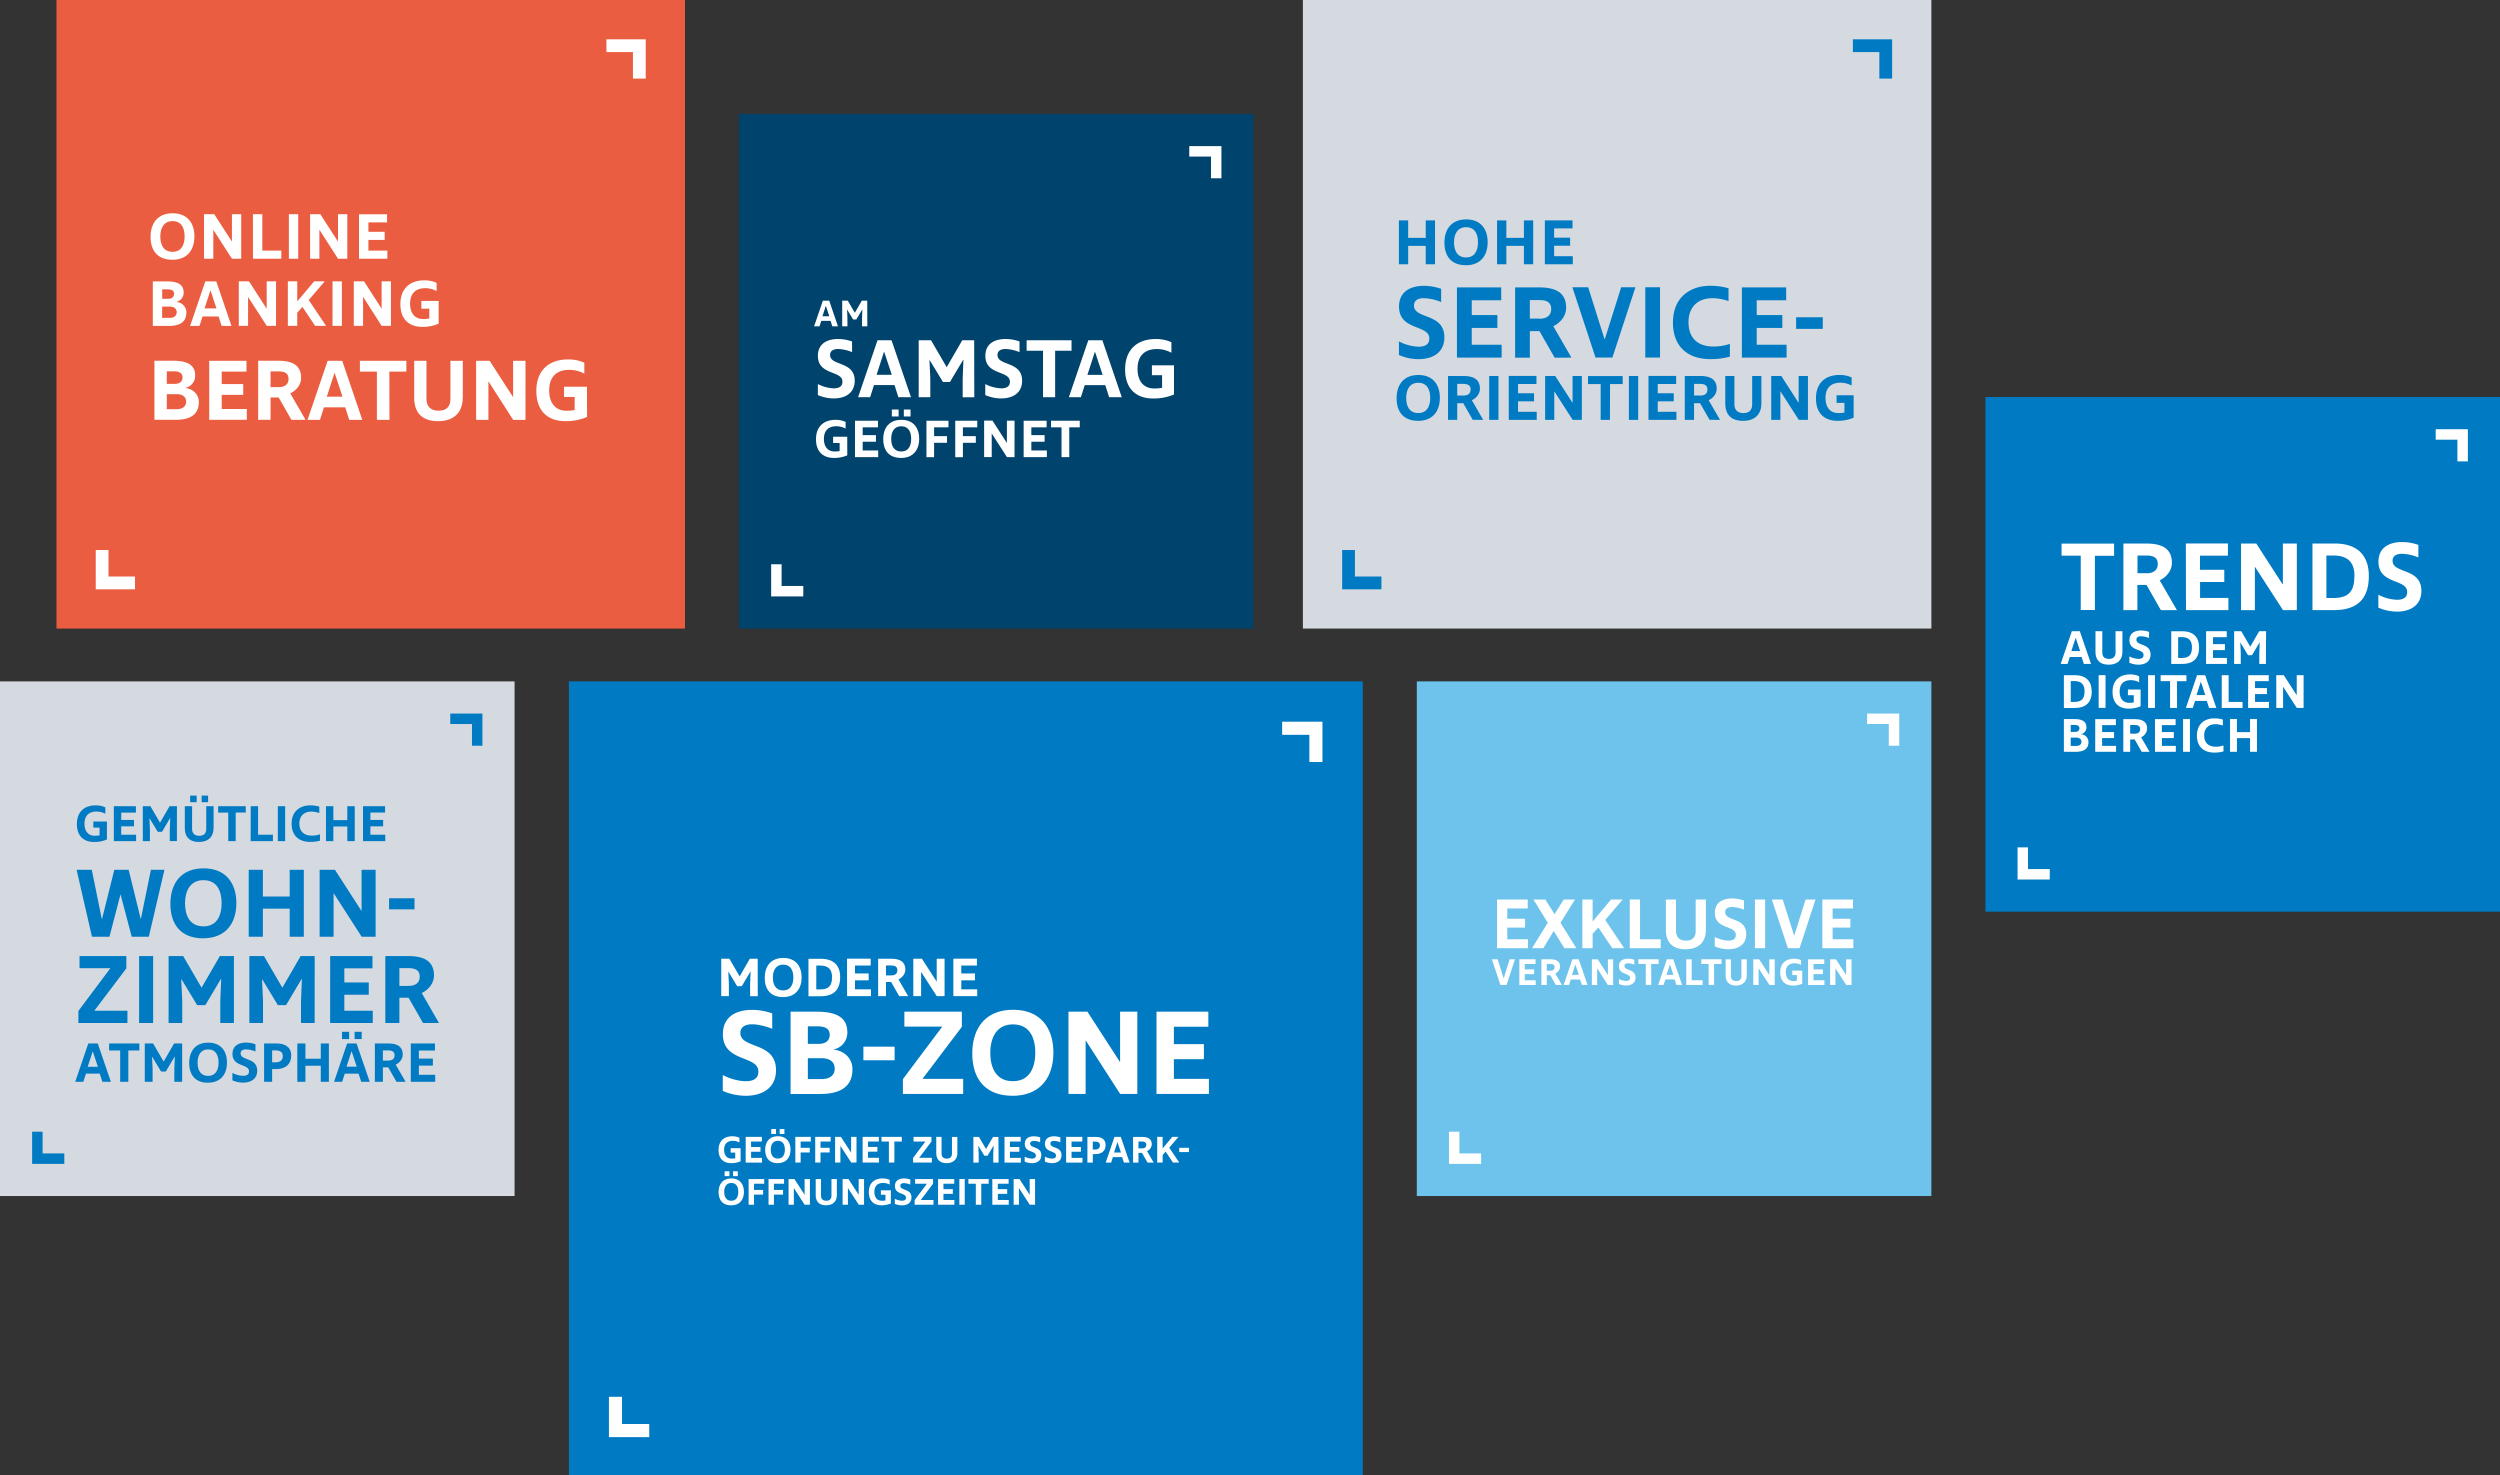
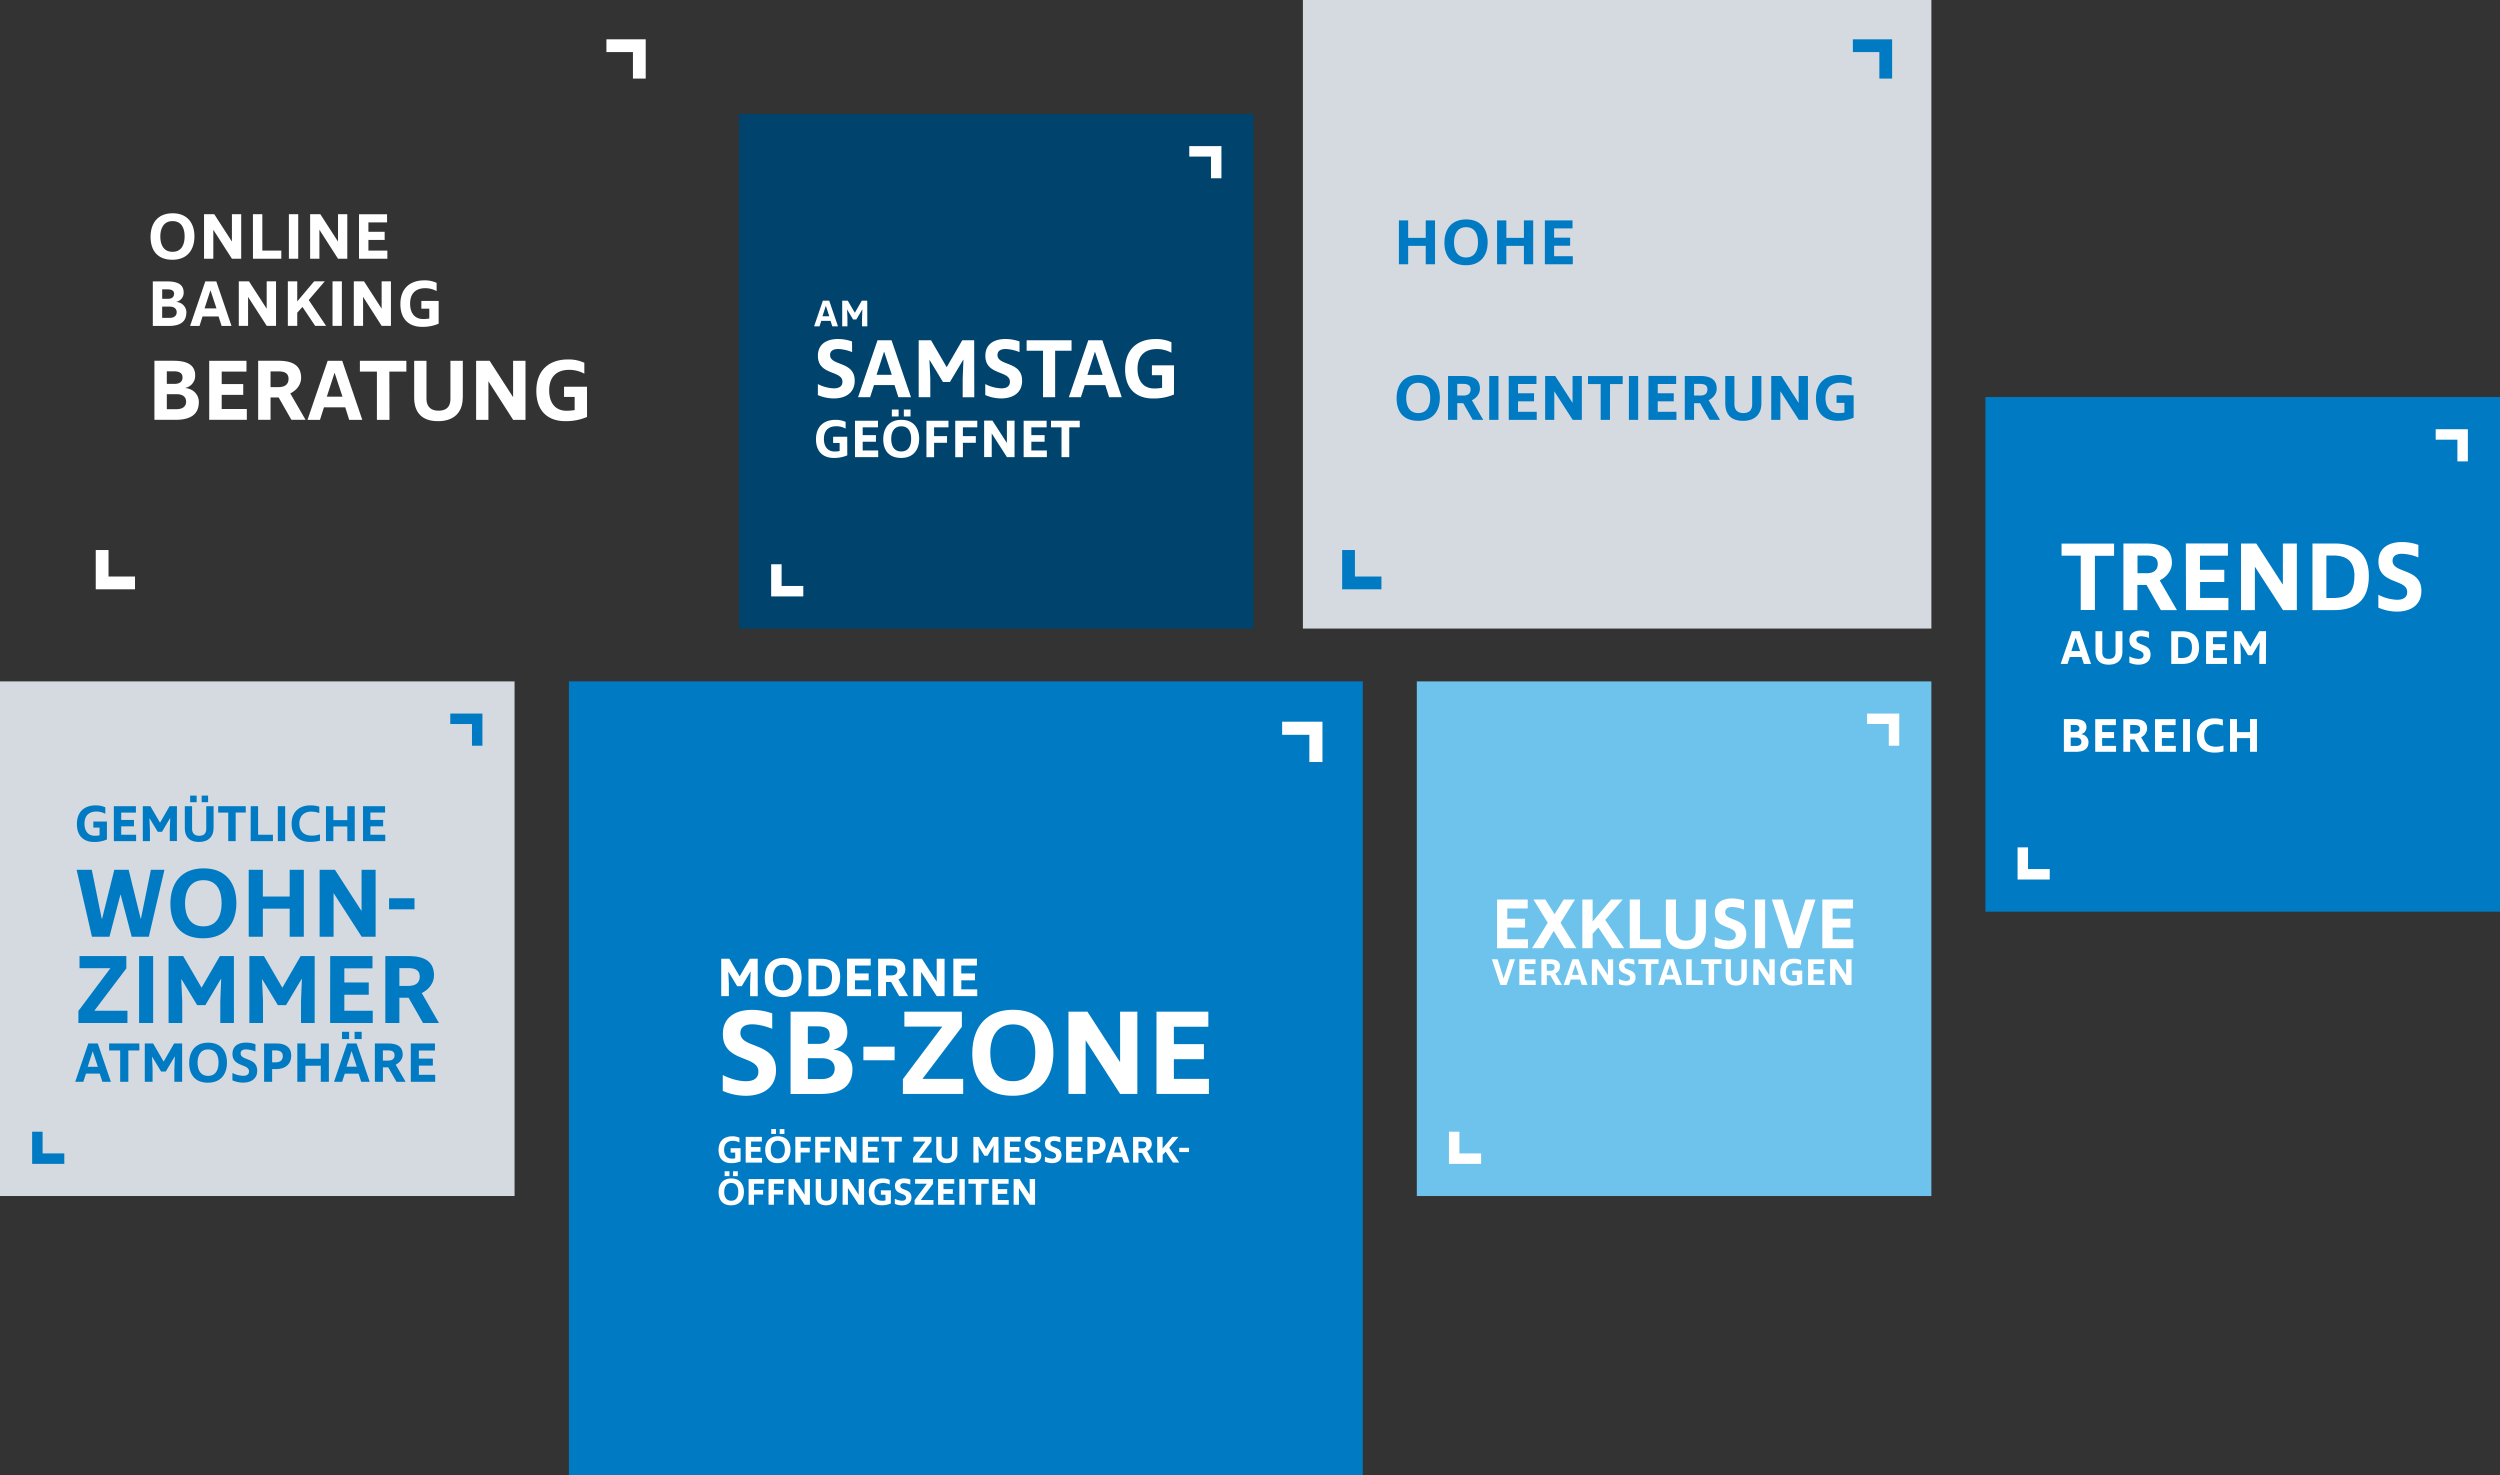
<svg xmlns="http://www.w3.org/2000/svg" id="Ebene_1" data-name="Ebene 1" viewBox="0 0 1886 1113">
  <rect x="0" y="0" width="1886" height="1113" fill="#333333" stroke="none" />
  <defs>
    <style>.cls-1{fill:none;}.cls-2{fill:#007ac3;}.cls-3{clip-path:url(#clip-path);}.cls-4{fill:#fff;}.cls-5{fill:#d4dadf;}.cls-6{fill:#eb5d40;}.cls-7{fill:#00436d;}.cls-8{fill:#6dc3eb;}</style>
    <clipPath id="clip-path" transform="translate(-18 -42.82)">
      <rect class="cls-1" x="18" y="42.82" width="1886" height="1114.59" />
    </clipPath>
  </defs>
  <title>Unbenannt-1</title>
  <rect class="cls-2" x="429.18" y="514.04" width="598.89" height="598.97" />
  <g class="cls-3">
    <path class="cls-4" d="M794.85,951.67h4V932.29h-4.06v11.88h0l-7.68-11.88h-4.43v19.38h4v-12.6h0Zm-28.24,0H779v-3.55h-8.24v-4.64h7.07v-3.55h-7.07v-4.09h8.13v-3.55H766.61Zm-8.33-15.83h5.58v-3.55H748.57v3.55h5.59v15.83h4.12Zm-16.55,15.83h4.07V932.29h-4.07Zm-16.06,0H738v-3.55h-8.25v-4.64h7.07v-3.55h-7.07v-4.09h8.13v-3.55H725.67Zm-17.67,0h14.2v-3.55h-9.59l9.28-12.26v-3.57H708.34v3.52h8.94L708,948.18Zm-3.24-19a14.41,14.41,0,0,0-4.75-.83c-3.58,0-6.87,1.49-6.87,5.72,0,6.73,8.36,4.9,8.36,8.82,0,1.66-1.26,2.26-3,2.26a12.76,12.76,0,0,1-5.44-1.46V951a13.87,13.87,0,0,0,5.41,1.14c3.72,0,7.13-1.69,7.13-6,0-6.79-8.39-4.93-8.39-8.76,0-1.46,1.2-2,2.78-2a14.13,14.13,0,0,1,4.72,1.06Zm-14.69,8.13h-7.53v3.35H686v4.29a14.81,14.81,0,0,1-2.66.23c-3.61,0-5.7-2.49-5.7-6.7,0-4.44,2.43-6.73,6.67-6.73a10.58,10.58,0,0,1,4.87,1.26v-3.58a12.53,12.53,0,0,0-5.39-1.08c-6.18,0-10.36,3.52-10.36,10.33s4.15,9.91,9.45,9.91a17.45,17.45,0,0,0,7.18-1.37Zm-24.22,10.85h4V932.29h-4.07v11.88h0l-7.67-11.88h-4.44v19.38h4v-12.6h0Zm-16.52-7.33V932.29h-4.07v12.45c0,2.69-1.37,3.92-3.89,3.92s-4-1.23-4-4V932.29h-4v12c0,5.36,3,7.79,7.84,7.79s8.11-2.69,8.11-7.76M625,951.67h4V932.29H625v11.88h0l-7.67-11.88h-4.44v19.38h4v-12.6h0Zm-23.14-15.83h7.65v-3.55H597.79v19.38h4.06v-7.62h6.88V940.5h-6.88Zm-15,0h7.65v-3.55H582.75v19.38h4.07v-7.62h6.87V940.5h-6.87Zm-17.18,12.82c-3.84,0-5.33-3-5.33-6.7,0-3.49,1.46-6.67,5.33-6.67s5.27,3,5.27,6.67-1.43,6.7-5.27,6.7m-.06,3.44c6.62,0,9.59-4.49,9.59-10.16s-3-10.08-9.47-10.08c-6.73,0-9.62,4.58-9.62,10.28,0,5.92,3,10,9.5,10m5-25.71H571v3.69h3.58Zm-6.35,0h-3.61v3.69h3.61Z" transform="translate(-18 -42.82)" />
    <path class="cls-4" d="M907.61,911.93H915v-3.21h-7.36Zm-10.25-.31,5.52,8.24h4.76l-7.56-11.25,6.95-8.13H902.4l-7.33,8.73v-8.73H891v19.38h4.1v-5.72Zm-17.87-2.5h-2.64V904h2.61c2,0,3.29.6,3.29,2.46s-1.2,2.69-3.26,2.69m8.85,10.74-5-8.67a5.87,5.87,0,0,0,3.55-5.1c0-3.75-2.35-5.61-7.39-5.61h-6.7v19.38h4.06v-7.33h2.67l4.18,7.33Zm-27.29-15.4,2.58,7.79h-5.19l2.52-7.79Zm2.49-4h-4.78l-6.62,19.38h4.1l1.31-4.12h7l1.32,4.12h4.29Zm-15.75,6.38c0,2-1.32,3.15-3.58,3.15h-1.8v-6h1.72c2,0,3.66.69,3.66,2.86m4.27-.17c0-4.64-3.32-6.21-7.79-6.21h-5.93v19.38h4.07v-6.41h1.83c4.92,0,7.82-2.49,7.82-6.76m-29.78,13.17h12.34v-3.55h-8.25v-4.64h7.07v-3.55h-7.07V904h8.13v-3.55H822.28Zm-4.35-19a14.52,14.52,0,0,0-4.76-.83c-3.58,0-6.87,1.49-6.87,5.72,0,6.73,8.36,4.9,8.36,8.82,0,1.66-1.26,2.27-2.95,2.27a12.91,12.91,0,0,1-5.44-1.46v3.75a13.87,13.87,0,0,0,5.41,1.14c3.73,0,7.13-1.69,7.13-6,0-6.79-8.39-4.92-8.39-8.76,0-1.46,1.21-2,2.78-2a14.22,14.22,0,0,1,4.73,1Zm-15.21,0a14.41,14.41,0,0,0-4.75-.83c-3.58,0-6.88,1.49-6.88,5.72,0,6.73,8.37,4.9,8.37,8.82,0,1.66-1.26,2.27-3,2.27a12.91,12.91,0,0,1-5.44-1.46v3.75a13.87,13.87,0,0,0,5.41,1.14c3.72,0,7.13-1.69,7.13-6,0-6.79-8.39-4.92-8.39-8.76,0-1.46,1.2-2,2.78-2a14.11,14.11,0,0,1,4.72,1Zm-26.92,19h12.35v-3.55H779.9v-4.64H787v-3.55H779.9V904H788v-3.55H775.8Zm-4.58-19.38h-4.06l-5.3,9.16-5.33-9.16h-4.21v19.38h4v-6.41l-.29-6.22h.09l4.49,7.45H763l4.49-7.56h.09l-.26,6.44v6.3h4Zm-31,12v-12h-4.06v12.45c0,2.69-1.38,3.93-3.9,3.93s-3.95-1.24-3.95-4v-12.4h-4v12c0,5.36,3,7.79,7.85,7.79s8.1-2.69,8.1-7.76m-33.42,7.33H721v-3.55h-9.59l9.27-12.25v-3.58H707.17V904h8.93l-9.28,12.37ZM692.74,904h5.58v-3.55H683V904h5.58v15.83h4.13Zm-24,15.83h12.34v-3.55h-8.24v-4.64h7.07v-3.55h-7.07V904H681v-3.55H668.77Zm-8.59,0h4V900.48h-4.07v11.88h0l-7.67-11.88H648v19.38h4v-12.6h0ZM637,904h7.65v-3.55H633v19.38H637v-7.61h6.88V908.7H637Zm-15,0h7.65v-3.55H618v19.38H622v-7.61h6.87V908.7H622Zm-17.18,12.83c-3.84,0-5.33-3-5.33-6.7,0-3.5,1.47-6.68,5.33-6.68s5.27,3,5.27,6.68-1.43,6.7-5.27,6.7m-.06,3.43c6.62,0,9.6-4.49,9.6-10.16s-3-10.08-9.48-10.08c-6.73,0-9.62,4.58-9.62,10.28,0,5.92,3,10,9.5,10m5-25.71h-3.57v3.69h3.57Zm-6.35,0h-3.61v3.69h3.61Zm-22.88,25.28h12.34v-3.55h-8.25v-4.64h7.08v-3.55h-7.08V904h8.14v-3.55H580.55ZM576.71,909h-7.53v3.35h3.47v4.3a16,16,0,0,1-2.67.22c-3.61,0-5.7-2.49-5.7-6.7,0-4.43,2.44-6.72,6.68-6.72a10.38,10.38,0,0,1,4.86,1.26v-3.58a12.32,12.32,0,0,0-5.38-1.09c-6.18,0-10.36,3.52-10.36,10.33,0,7,4.15,9.91,9.44,9.91a17.47,17.47,0,0,0,7.19-1.37Z" transform="translate(-18 -42.82)" />
    <path class="cls-4" d="M890.46,868.09H930V856.72H903.57V841.86h22.65V830.49H903.57V817.38h26V806H890.46Zm-27.42,0H876V806h-13v38h-.09l-24.57-38H824.06v62.08H837V827.74h.09Zm-80.89-9.63c-12.29,0-17.06-9.54-17.06-21.46,0-11.19,4.68-21.36,17.06-21.36S799,825.26,799,837c0,11.56-4.58,21.46-16.87,21.46m-.18,11c21.18,0,30.72-14.4,30.72-32.56,0-18.52-9.72-32.28-30.36-32.28-21.55,0-30.81,14.67-30.81,32.92,0,19,9.63,31.92,30.45,31.92m-82.81-1.38h45.48V856.72H713.92l29.71-39.25V806H700.26v11.28h28.61L699.16,856.9Zm-29.81-25.4h23.57V832.42H669.35ZM647.7,849c0,5-3.67,7.88-10,7.88H627.44V841.13H637.8c5.68,0,9.9,2.38,9.9,7.89m-3.76-25.5c0,4.13-2.84,6.79-8.34,6.79h-8.16V817.1h7.33c6,0,9.17,1.93,9.17,6.42m17.15,25.86c0-8.25-6.42-14-14.12-14.67v-.18a13,13,0,0,0,10.27-13c0-10.27-7.06-15.49-22.93-15.49h-19.9v62.08h22.1c14.68,0,24.58-4.86,24.58-18.71m-60.53-42.09a46.53,46.53,0,0,0-15.22-2.66c-11.46,0-22,4.77-22,18.34,0,21.55,26.78,15.68,26.78,28.25,0,5.31-4,7.24-9.45,7.24s-12.19-1.93-17.42-4.68v12a44.18,44.18,0,0,0,17.33,3.67c11.92,0,22.84-5.42,22.84-19.35,0-21.74-26.87-15.78-26.87-28.07,0-4.67,3.85-6.51,8.89-6.51,4.68,0,10.46,1.56,15.13,3.4Z" transform="translate(-18 -42.82)" />
    <path class="cls-4" d="M737.21,794.32h18v-5.17h-12v-6.76h10.31v-5.18H743.18v-6H755v-5.17H737.21Zm-12.52,0h5.89V766.07h-5.93v17.32h0l-11.19-17.32H707v28.25h5.88V776h0Zm-34.47-15.65h-3.84v-7.51h3.8c2.92,0,4.8.88,4.8,3.59s-1.75,3.92-4.76,3.92m12.9,15.65-7.31-12.64c3.09-1.51,5.18-4.3,5.18-7.43,0-5.47-3.42-8.18-10.77-8.18h-9.76v28.25h5.92V783.64h3.88l6.1,10.68Zm-46.08,0h18v-5.17H663v-6.76h10.31v-5.18H663v-6h11.85v-5.17H657ZM645.69,780c0,6.6-2.58,9.23-9.05,9.23H633.8v-18h2.92c6.09,0,9,2.84,9,8.8m6.1-.12c0-8.93-5.1-13.77-14.49-13.77h-9.43v28.25H637c9.93,0,14.82-4.76,14.82-14.48m-43,10.1c-5.59,0-7.76-4.34-7.76-9.77,0-5.09,2.13-9.72,7.76-9.72s7.68,4.38,7.68,9.72-2.09,9.77-7.68,9.77m-.08,5c9.64,0,14-6.55,14-14.82,0-8.43-4.43-14.69-13.82-14.69-9.8,0-14,6.68-14,15,0,8.64,4.38,14.53,13.86,14.53M589.6,766.07h-5.92L576,779.42l-7.77-13.35h-6.13v28.25h5.76V785l-.42-9.05h.13l6.55,10.85h3.46l6.56-11h.12l-.38,9.39v9.18h5.76Z" transform="translate(-18 -42.82)" />
  </g>
-   <polygon class="cls-4" points="489.79 1074.28 469.26 1074.28 469.26 1053.75 459.38 1053.75 459.38 1074.28 459.38 1084.17 469.26 1084.17 489.79 1084.17 489.79 1074.28" />
  <polygon class="cls-4" points="967.25 554.34 987.78 554.34 987.78 574.87 997.66 574.87 997.66 554.34 997.66 544.45 987.78 544.45 967.25 544.45 967.25 554.34" />
  <rect class="cls-5" y="514.04" width="388.19" height="388.24" />
  <polygon class="cls-2" points="339.69 546.2 356.06 546.2 356.06 562.57 363.94 562.57 363.94 546.2 363.94 538.32 356.06 538.32 339.69 538.32 339.69 546.2" />
  <polygon class="cls-2" points="48.51 870.14 32.14 870.14 32.14 853.77 24.25 853.77 24.25 870.14 24.25 878.02 32.14 878.02 48.51 878.02 48.51 870.14" />
  <g class="cls-3">
    <path class="cls-2" d="M327.91,858.94h18.4v-5.3H334v-6.91h10.55v-5.3H334v-6.1h12.13V830H327.91Zm-17.12-16h-3.93v-7.69h3.88c3,0,4.91.9,4.91,3.67s-1.79,4-4.86,4m13.19,16L316.51,846c3.16-1.54,5.29-4.4,5.29-7.6,0-5.59-3.5-8.37-11-8.37h-10v28.91h6.07V848h4l6.23,10.93Zm-40.69-23,3.84,11.61H279.4L283.16,836ZM287,830h-7.13L270,858.94h6.11l2-6.15H288.5l2,6.15h6.41Zm3.85-8.79h-5.34v5.5h5.34Zm-9.48,0H276v5.5h5.38ZM260,858.94h6.1V830H260v11.53H248.41V830H242.3v28.91h6.11V846.81H260Zm-28.65-19.39c0,3-2,4.7-5.34,4.7H223.3v-9h2.56c3,0,5.47,1,5.47,4.27m6.36-.25c0-6.92-4.95-9.27-11.61-9.27h-8.84v28.91h6.06v-9.57H226c7.35,0,11.66-3.71,11.66-10.07m-26.94-8.67a21.69,21.69,0,0,0-7.09-1.24c-5.34,0-10.25,2.22-10.25,8.54,0,10,12.47,7.3,12.47,13.15,0,2.48-1.88,3.37-4.4,3.37a19.06,19.06,0,0,1-8.11-2.17v5.59a20.47,20.47,0,0,0,8.07,1.71c5.55,0,10.63-2.52,10.63-9,0-10.12-12.51-7.34-12.51-13.07,0-2.17,1.79-3,4.14-3a21.13,21.13,0,0,1,7.05,1.58ZM175,854.45c-5.72,0-7.94-4.44-7.94-10,0-5.21,2.18-9.94,7.94-9.94s7.86,4.48,7.86,9.94-2.14,10-7.86,10m-.09,5.13c9.87,0,14.31-6.7,14.31-15.16,0-8.62-4.53-15-14.14-15-10,0-14.34,6.83-14.34,15.33,0,8.84,4.48,14.86,14.17,14.86M155.41,830h-6.06l-7.9,13.67L133.51,830h-6.28v28.91h5.89v-9.57l-.42-9.26h.12l6.71,11.1h3.54l6.71-11.27h.12l-.38,9.6v9.4h5.89Zm-40.6,5.3h8.32V830h-22.8v5.3h8.33v23.61h6.15ZM88,836l3.85,11.61H84.15L87.91,836ZM91.75,830H84.62l-9.86,28.91h6.1l2-6.15H93.24l2,6.15h6.4Z" transform="translate(-18 -42.82)" />
    <path class="cls-2" d="M326.16,786.6h-6.87V773.17h6.79c5.23,0,8.58,1.57,8.58,6.42,0,4.62-3.13,7-8.5,7m23,28-13-22.61c5.52-2.68,9.25-7.68,9.25-13.28,0-9.77-6.12-14.62-19.25-14.62H308.7v50.51h10.59v-19.1h6.94l10.9,19.1Zm-82.12,0h32.16v-9.25H277.76V793.24h18.43V784H277.76V773.32H299v-9.25H267.09ZM255.4,764.07H244.8L231,787.94l-13.88-23.87h-11v50.51h10.3V797.87l-.75-16.19h.23l11.71,19.4h6.19l11.72-19.7h.22l-.67,16.79v16.41h10.3Zm-60.94,0H183.87l-13.81,23.87-13.88-23.87h-11v50.51h10.29V797.87l-.74-16.19H155l11.71,19.4h6.2l11.71-19.7h.23l-.67,16.79v16.41h10.29Zm-71.53,50.51h10.6V764.07h-10.6Zm-45.79,0h37v-9.25h-25l24.17-31.94v-9.32H78v9.17h23.28L77.14,805.48Z" transform="translate(-18 -42.82)" />
    <path class="cls-2" d="M311.52,728.83h19.17v-8.36H311.52ZM290.85,749.5h10.52V699h-10.6v31h-.07l-20-31H259.13V749.5h10.52V716.67h.08Zm-54.32,0H247.2V699H236.53v20.15H216.3V699H205.63V749.5H216.3V728.31h20.23Zm-65.07-7.84c-10,0-13.88-7.76-13.88-17.46,0-9.1,3.81-17.38,13.88-17.38s13.73,7.83,13.73,17.38-3.73,17.46-13.73,17.46m-.15,9c17.24,0,25-11.72,25-26.49,0-15.07-7.91-26.27-24.7-26.27-17.54,0-25.07,11.94-25.07,26.79,0,15.45,7.83,26,24.77,26M87.37,749.5h13.2l8.29-31.79H109l8.36,31.79h12.91L142.06,699H131.84l-7.54,37h-.15l-9.1-37H104.23L95,736h-.23l-7.53-37H75.8Z" transform="translate(-18 -42.82)" />
    <path class="cls-2" d="M291.85,677.37h16.79v-4.83H297.42v-6.32h9.63v-4.83h-9.63v-5.57h11.07V651H291.85Zm-11.81,0h5.58V651H280v10.52H269.48V651h-5.57v26.38h5.57V666.3H280Zm-21.16-21.2v-4.83a24.2,24.2,0,0,0-6.93-.94c-7.21,0-13.95,4.09-13.95,13.88,0,8,4.56,13.67,14.1,13.67a27.49,27.49,0,0,0,7.29-.93v-4.8a19.38,19.38,0,0,1-6.16,1c-6.39,0-9.39-3.67-9.39-9.12s3.32-9,9-9a18.3,18.3,0,0,1,6,1.09m-31.25,21.2h5.54V651h-5.54Zm-20.49,0h16.79v-4.83H212.71V651h-5.57ZM195.8,655.82h7.6V651H182.59v4.83h7.6v21.55h5.61Zm-16.68,11.57V651h-5.53v17c0,3.66-1.87,5.34-5.3,5.34-3.27,0-5.38-1.68-5.38-5.42V651h-5.49v16.36c0,7.29,4,10.6,10.67,10.6,6.86,0,11-3.66,11-10.56M175,643h-4.87v5H175Zm-8.65,0h-4.91v5h4.91Zm-14.88,8h-5.54l-7.21,12.47L131.46,651h-5.72v26.38h5.37v-8.73l-.39-8.46h.12L137,670.31h3.23L146.31,660h.12l-.35,8.77v8.57h5.38Zm-47.58,26.38h16.79v-4.83H109.45v-6.32h9.62v-4.83h-9.62v-5.57h11.07V651H103.88ZM98.66,662.6H88.41v4.56h4.71V673a20.2,20.2,0,0,1-3.62.32c-4.91,0-7.76-3.39-7.76-9.12,0-6,3.32-9.16,9.08-9.16a14.3,14.3,0,0,1,6.63,1.71v-4.87a16.94,16.94,0,0,0-7.33-1.48c-8.42,0-14.1,4.8-14.1,14.07C76,673.94,81.67,678,88.87,678a23.65,23.65,0,0,0,9.79-1.87Z" transform="translate(-18 -42.82)" />
  </g>
-   <rect class="cls-6" x="42.61" width="474.13" height="474.19" />
  <polygon class="cls-4" points="457.49 39.29 477.49 39.29 477.49 59.28 487.12 59.28 487.12 39.29 487.12 29.66 477.49 29.66 457.49 29.66 457.49 39.29" />
  <polygon class="cls-4" points="101.85 434.93 81.86 434.93 81.86 414.94 72.23 414.94 72.23 434.93 72.23 444.57 81.86 444.57 101.85 444.57 101.85 434.93" />
  <rect class="cls-2" x="1497.81" y="299.53" width="388.19" height="388.24" />
  <polygon class="cls-4" points="1837.49 331.7 1853.86 331.7 1853.86 348.07 1861.75 348.07 1861.75 331.7 1861.75 323.81 1853.86 323.81 1837.49 323.81 1837.49 331.7" />
  <polygon class="cls-4" points="1546.31 655.63 1529.94 655.63 1529.94 639.26 1522.06 639.26 1522.06 655.63 1522.06 663.51 1529.94 663.51 1546.31 663.51 1546.31 655.63" />
  <g class="cls-3">
    <path class="cls-4" d="M1715.44,610h5.22v-24.7h-5.22v9.85h-9.88v-9.85h-5.22V610h5.22V599.67h9.88Zm-20.53-19.84v-4.53a23.24,23.24,0,0,0-6.5-.87c-6.75,0-13.06,3.83-13.06,13,0,7.48,4.27,12.81,13.21,12.81a25.18,25.18,0,0,0,6.82-.88v-4.48a18.15,18.15,0,0,1-5.76.94c-6,0-8.79-3.42-8.79-8.53s3.1-8.46,8.46-8.46a17,17,0,0,1,5.62,1m-30,19.84h5.18v-24.7h-5.18Zm-21.19,0h15.72v-4.52h-10.51V599.6h9v-4.53h-9v-5.21h10.36v-4.53h-15.57Zm-15.36-13.68H1625v-6.56h3.32c2.56,0,4.2.76,4.2,3.13s-1.54,3.43-4.16,3.43M1639.64,610l-6.38-11a7.45,7.45,0,0,0,4.52-6.5c0-4.77-3-7.15-9.41-7.15h-8.54V610H1625v-9.34h3.4l5.32,9.34Zm-41,0h15.72v-4.52h-10.51V599.6h9v-4.53h-9v-5.21h10.36v-4.53h-15.57Zm-10.4-7.59c0,2-1.46,3.14-4,3.14h-4.09v-6.27h4.12c2.26,0,3.94,1,3.94,3.13m-1.49-10.14c0,1.64-1.13,2.7-3.32,2.7h-3.25v-5.25h2.92c2.37,0,3.65.76,3.65,2.55m6.82,10.29a5.9,5.9,0,0,0-5.62-5.84v-.07a5.19,5.19,0,0,0,4.09-5.18c0-4.09-2.81-6.17-9.12-6.17H1575V610h8.79c5.84,0,9.78-1.93,9.78-7.44" transform="translate(-18 -42.82)" />
-     <path class="cls-4" d="M1750.68,576.87h5.15v-24.7h-5.18v15.14h0l-9.78-15.14h-5.65v24.7h5.14v-16h0Zm-36.7,0h15.73v-4.53H1719.2v-5.91h9v-4.52h-9v-5.22h10.36v-4.52H1714Zm-19.91,0h15.72v-4.53h-10.51V552.17h-5.21Zm-15.69-19.63,3.28,9.92h-6.6l3.21-9.92Zm3.18-5.07h-6.1l-8.42,24.7h5.21l1.68-5.25h8.9l1.68,5.25H1690Zm-21.24,4.52h7.12v-4.52H1648v4.52h7.11v20.18h5.25Zm-21.81,20.18h5.18v-24.7h-5.18ZM1632.89,563h-9.59v4.27h4.41v5.47a19.14,19.14,0,0,1-3.39.29c-4.6,0-7.26-3.17-7.26-8.53,0-5.66,3.1-8.57,8.5-8.57a13.36,13.36,0,0,1,6.2,1.6V553a15.76,15.76,0,0,0-6.86-1.39c-7.88,0-13.2,4.49-13.2,13.17,0,8.87,5.29,12.63,12,12.63a22.1,22.1,0,0,0,9.15-1.76Zm-31.66,13.83h5.18v-24.7h-5.18Zm-10.65-12.55c0,5.76-2.27,8.06-7.92,8.06h-2.48V556.62h2.55c5.33,0,7.85,2.48,7.85,7.7m5.32-.11c0-7.81-4.45-12-12.66-12H1575v24.7h8c8.68,0,13-4.16,13-12.66" transform="translate(-18 -42.82)" />
    <path class="cls-4" d="M1727.52,519h-5.18l-6.75,11.67L1708.8,519h-5.36V543.7h5v-8.17l-.37-7.91h.11l5.73,9.48h3l5.72-9.63h.11l-.33,8.21v8h5Zm-45.27,24.69H1698v-4.52h-10.51v-5.91h9v-4.52h-9v-5.22h10.36V519h-15.57Zm-10.65-12.54c0,5.76-2.27,8.06-7.92,8.06h-2.48V523.46h2.55c5.33,0,7.85,2.48,7.85,7.7m5.32-.11c0-7.81-4.45-12-12.66-12H1656V543.7h8c8.68,0,13-4.15,13-12.65m-37.75-11.53a18.46,18.46,0,0,0-6.06-1.06c-4.56,0-8.75,1.9-8.75,7.3,0,8.57,10.65,6.23,10.65,11.23,0,2.12-1.61,2.88-3.76,2.88a16.19,16.19,0,0,1-6.93-1.86v4.78a17.57,17.57,0,0,0,6.89,1.46c4.75,0,9.09-2.15,9.09-7.7,0-8.64-10.69-6.27-10.69-11.16,0-1.86,1.53-2.59,3.54-2.59a17.94,17.94,0,0,1,6,1.35Zm-20.1,14.85V519h-5.18v15.87c0,3.43-1.75,5-5,5s-5-1.56-5-5.07V519h-5.14v15.32c0,6.82,3.75,9.92,10,9.92,6.42,0,10.33-3.43,10.33-9.88m-35.21-10.29,3.29,9.92h-6.61l3.21-9.92ZM1587,519H1581l-8.43,24.69h5.22l1.67-5.25h8.9l1.68,5.25h5.47Z" transform="translate(-18 -42.82)" />
    <path class="cls-4" d="M1842.43,453.88a37.77,37.77,0,0,0-12.31-2.15c-9.28,0-17.81,3.86-17.81,14.84,0,17.44,21.67,12.69,21.67,22.86,0,4.3-3.27,5.86-7.65,5.86a33.1,33.1,0,0,1-14.1-3.79v9.72a35.63,35.63,0,0,0,14,3c9.64,0,18.47-4.38,18.47-15.65,0-17.59-21.74-12.77-21.74-22.71,0-3.79,3.12-5.27,7.2-5.27a36.29,36.29,0,0,1,12.24,2.75Zm-48.3,23.67c0,11.73-4.6,16.4-16.1,16.4h-5V461.9h5.19c10.84,0,16,5,16,15.65m10.83-.22c0-15.88-9-24.49-25.75-24.49h-16.77v50.24h16.18c17.66,0,26.34-8.46,26.34-25.75m-64.78,25.75h10.47V452.84h-10.54v30.8H1740l-19.88-30.8h-11.5v50.24h10.46V470.43h.07Zm-73.16,0h32v-9.2h-21.37v-12H1696v-9.2h-18.33V462h21.07v-9.2H1667Zm-29.76-27.83h-6.82V461.9h6.75c5.19,0,8.53,1.55,8.53,6.38,0,4.6-3.11,7-8.46,7m22.93,27.83-13-22.48c5.49-2.68,9.2-7.65,9.2-13.21,0-9.72-6.09-14.55-19.15-14.55H1619.9v50.24h10.54v-19h6.9l10.83,19Zm-61.88-41h14.47v-9.2h-39.63V462h14.47v41h10.69Z" transform="translate(-18 -42.82)" />
  </g>
  <rect class="cls-7" x="557.51" y="85.95" width="388.19" height="388.24" />
  <polygon class="cls-4" points="897.19 118.12 913.56 118.12 913.56 134.49 921.45 134.49 921.45 118.12 921.45 110.23 913.56 110.23 897.19 110.23 897.19 118.12" />
  <polygon class="cls-4" points="606.01 442.05 589.64 442.05 589.64 425.68 581.76 425.68 581.76 442.05 581.76 449.94 589.64 449.94 606.01 449.94 606.01 442.05" />
  <g class="cls-3">
    <path class="cls-4" d="M824.65,365.2h7.92v-5h-21.7v5h7.93v22.47h5.85Zm-34.41,22.47h17.51v-5h-11.7v-6.58h10v-5h-10V365.2h11.53v-5H790.24Zm-12.6,0h5.73V360.16H777.6V377h0l-10.89-16.86h-6.29v27.51h5.73V369.79h0ZM744.41,365.2h10.85v-5H738.64v27.51h5.77V376.86h9.75v-5h-9.75Zm-21.73,0h10.84v-5H716.91v27.51h5.77V376.86h9.75v-5h-9.75ZM697.9,383.4c-5.45,0-7.56-4.22-7.56-9.5,0-5,2.07-9.47,7.56-9.47s7.47,4.26,7.47,9.47-2,9.5-7.47,9.5m-.08,4.88c9.38,0,13.6-6.38,13.6-14.43,0-8.2-4.3-14.3-13.44-14.3-9.55,0-13.65,6.5-13.65,14.59,0,8.41,4.26,14.14,13.49,14.14m7.1-36.48h-5.07V357h5.07Zm-9,0h-5.12V357h5.12ZM663,387.67h17.51v-5h-11.7v-6.58h10v-5h-10V365.2h11.54v-5H663Zm-5.85-15.4H646.51V377h4.91v6.1a22,22,0,0,1-3.78.32c-5.12,0-8.08-3.53-8.08-9.5,0-6.3,3.45-9.55,9.46-9.55a14.79,14.79,0,0,1,6.91,1.79V361.1a17.46,17.46,0,0,0-7.64-1.55c-8.77,0-14.7,5-14.7,14.67,0,9.87,5.89,14.06,13.4,14.06a24.68,24.68,0,0,0,10.2-1.95Z" transform="translate(-18 -42.82)" />
    <path class="cls-4" d="M903.67,318.44H887v7.42h7.68v9.52a34.31,34.31,0,0,1-5.9.51c-8,0-12.62-5.52-12.62-14.85,0-9.83,5.39-14.9,14.77-14.9a23.17,23.17,0,0,1,10.79,2.79V301a27.41,27.41,0,0,0-11.93-2.41c-13.7,0-23,7.8-23,22.9,0,15.41,9.2,21.94,20.93,21.94a38.52,38.52,0,0,0,15.92-3Zm-59.55-10.08,5.71,17.25H838.35l5.58-17.25Zm5.52-8.82H839l-14.65,42.94h9.07l2.92-9.13h15.48l2.91,9.13h9.52ZM814,307.41h12.37v-7.87H792.49v7.87h12.37v35.07H814Zm-26.89-7a32.27,32.27,0,0,0-10.53-1.84c-7.93,0-15.22,3.3-15.22,12.69,0,14.9,18.52,10.84,18.52,19.53,0,3.68-2.79,5-6.53,5a28.4,28.4,0,0,1-12.06-3.23v8.31a30.66,30.66,0,0,0,12,2.53c8.25,0,15.79-3.74,15.79-13.38,0-15-18.58-10.91-18.58-19.41,0-3.23,2.67-4.5,6.15-4.5a31.19,31.19,0,0,1,10.47,2.35Zm-34.19-.89h-9l-11.74,20.3-11.79-20.3h-9.33v42.94h8.76V328.27l-.64-13.76h.19l10,16.49h5.26l10-16.74h.19l-.57,14.27v14h8.75Zm-67.86,8.82,5.71,17.25H679.28l5.58-17.25Zm5.52-8.82H680l-14.65,42.94h9.07l2.92-9.13h15.48l2.91,9.13h9.52Zm-29.81.89a32.32,32.32,0,0,0-10.53-1.84c-7.93,0-15.22,3.3-15.22,12.69,0,14.9,18.52,10.84,18.52,19.53,0,3.68-2.79,5-6.54,5a28.4,28.4,0,0,1-12-3.23v8.31a30.66,30.66,0,0,0,12,2.53c8.25,0,15.79-3.74,15.79-13.38,0-15-18.58-10.91-18.58-19.41,0-3.23,2.66-4.5,6.15-4.5a31.19,31.19,0,0,1,10.47,2.35Z" transform="translate(-18 -42.82)" />
  </g>
  <path class="cls-4" d="M672.24,269.64h-4.07l-5.29,9.15-5.32-9.15h-4.2V289h3.94V282.6l-.28-6.21h.08l4.49,7.44H664l4.49-7.55h.09l-.26,6.43V289h4Zm-31.18,4,2.57,7.78h-5.17l2.51-7.78Zm2.49-4h-4.78L632.16,289h4.09l1.32-4.12h7l1.31,4.12h4.29Z" transform="translate(-18 -42.82)" />
  <rect class="cls-8" x="1068.84" y="514.04" width="388.19" height="388.24" />
  <polygon class="cls-4" points="1408.53 546.2 1424.9 546.2 1424.9 562.57 1432.79 562.57 1432.79 546.2 1432.79 538.32 1424.9 538.32 1408.53 538.32 1408.53 546.2" />
  <polygon class="cls-4" points="1117.35 870.14 1100.98 870.14 1100.98 853.77 1093.1 853.77 1093.1 870.14 1093.1 878.02 1100.98 878.02 1117.35 878.02 1117.35 870.14" />
  <g class="cls-3">
    <path class="cls-4" d="M1410.8,785.89h4V766.52h-4.06V778.4h0l-7.67-11.88h-4.43v19.37h4V773.3h0Zm-28.78,0h12.33v-3.55h-8.24v-4.63h7.07v-3.55h-7.07v-4.09h8.13v-3.55H1382Zm-4.4-10.84h-7.52v3.35h3.46v4.29a15.8,15.8,0,0,1-2.66.23c-3.61,0-5.7-2.49-5.7-6.7,0-4.43,2.44-6.72,6.67-6.72a10.38,10.38,0,0,1,4.86,1.26v-3.58a12.33,12.33,0,0,0-5.38-1.08c-6.17,0-10.35,3.51-10.35,10.32s4.15,9.9,9.44,9.9a17.45,17.45,0,0,0,7.18-1.37Zm-24.77,10.84h4V766.52h-4.06V778.4h0l-7.67-11.88h-4.43v19.37h4V773.3h0Zm-17.08-7.32V766.52h-4.06V779c0,2.69-1.37,3.92-3.89,3.92s-4-1.23-4-4V766.52h-4v12c0,5.35,3,7.78,7.84,7.78s8.09-2.69,8.09-7.75m-24.63-8.5h5.58v-3.55h-15.27v3.55H1307v15.82h4.11Zm-21,15.82h12.33v-3.55h-8.24V766.52h-4.09Zm-12.3-15.39,2.58,7.78h-5.18l2.52-7.78Zm2.49-4h-4.78l-6.6,19.37h4.09l1.31-4.12h7l1.32,4.12H1287Zm-16.65,3.55h5.58v-3.55H1254v3.55h5.57v15.82h4.12Zm-12.7-3.14a14.41,14.41,0,0,0-4.75-.83c-3.57,0-6.86,1.48-6.86,5.72,0,6.72,8.35,4.89,8.35,8.81,0,1.66-1.26,2.26-2.94,2.26a12.76,12.76,0,0,1-5.44-1.46v3.74a13.7,13.7,0,0,0,5.41,1.15c3.72,0,7.12-1.69,7.12-6,0-6.78-8.38-4.92-8.38-8.75,0-1.46,1.2-2,2.77-2a14.13,14.13,0,0,1,4.72,1.06Zm-20,19h4V766.52H1231V778.4h0l-7.66-11.88h-4.44v19.37h4V773.3h0Zm-24.46-15.39,2.58,7.78h-5.18l2.52-7.78Zm2.49-4h-4.77l-6.61,19.37h4.09l1.31-4.12h7l1.32,4.12h4.29Zm-21.48,8.64h-2.63V770h2.6c2,0,3.29.61,3.29,2.46s-1.2,2.69-3.26,2.69m8.84,10.73-5-8.67a5.84,5.84,0,0,0,3.55-5.09c0-3.75-2.34-5.61-7.38-5.61h-6.69v19.37h4.06v-7.32h2.66l4.18,7.32Zm-32.15,0h12.33v-3.55h-8.24v-4.63h7.06v-3.55h-7.06v-4.09h8.12v-3.55h-12.21Zm-14.3,0h4.66l6.35-19.37h-4l-4.49,14.25h-.11l-4.49-14.25h-4.35Z" transform="translate(-18 -42.82)" />
    <path class="cls-4" d="M1392.78,758.12h23.36v-6.73h-15.61v-8.78h13.39v-6.72h-13.39v-7.75h15.4v-6.72h-23.15Zm-26,0h8.84l12-36.7h-7.48l-8.51,27h-.22l-8.51-27h-8.23Zm-24.86,0h7.69v-36.7h-7.69Zm-8.23-35.94a27.67,27.67,0,0,0-9-1.57c-6.77,0-13,2.82-13,10.84,0,12.74,15.82,9.27,15.82,16.69,0,3.15-2.38,4.28-5.58,4.28a24.16,24.16,0,0,1-10.3-2.76v7.1a26,26,0,0,0,10.25,2.17c7,0,13.49-3.2,13.49-11.44,0-12.84-15.88-9.32-15.88-16.58,0-2.77,2.28-3.85,5.26-3.85a26.51,26.51,0,0,1,8.94,2Zm-28.77,22.06V721.42h-7.69V745c0,5.09-2.6,7.42-7.37,7.42-4.56,0-7.48-2.33-7.48-7.53V721.42h-7.64v22.77c0,10.13,5.58,14.74,14.85,14.74,9.53,0,15.33-5.1,15.33-14.69m-57.43,13.88h23.36v-6.73h-15.61v-30h-7.75Zm-23.68-15.61,10.46,15.61h9L1229,736.82l13.17-15.4h-8.78L1219.48,738V721.42h-7.75v36.7h7.75V747.28Zm-17.65-21.09h-8.51l-6.83,11h-.11l-6.88-11h-9l10.78,17.51-11.81,19.19h8.51l7.75-12.85h.16l7.91,12.85h9.05L1195.26,739Zm-58.79,36.7h23.36v-6.73h-15.61v-8.78h13.38v-6.72h-13.38v-7.75h15.39v-6.72h-23.14Z" transform="translate(-18 -42.82)" />
  </g>
  <rect class="cls-5" x="982.91" width="474.13" height="474.19" />
  <polygon class="cls-2" points="1397.8 39.29 1417.79 39.29 1417.79 59.28 1427.42 59.28 1427.42 39.29 1427.42 29.66 1417.79 29.66 1397.8 29.66 1397.8 39.29" />
  <polygon class="cls-2" points="1042.15 434.93 1022.16 434.93 1022.16 414.94 1012.53 414.94 1012.53 434.93 1012.53 444.57 1022.16 444.57 1042.15 444.57 1042.15 434.93" />
  <g class="cls-3">
    <path class="cls-2" d="M1416.38,341h-12.87v5.73h5.92v7.33a25.7,25.7,0,0,1-4.55.39c-6.16,0-9.73-4.25-9.73-11.44,0-7.58,4.16-11.49,11.39-11.49a18,18,0,0,1,8.32,2.15v-6.11a21.06,21.06,0,0,0-9.2-1.86c-10.56,0-17.7,6-17.7,17.65,0,11.89,7.09,16.92,16.14,16.92a29.83,29.83,0,0,0,12.28-2.34ZM1375,359.56h6.9V326.45h-7v20.3h0l-13.1-20.3h-7.58v33.11h6.89V338h.05ZM1346.78,347V326.45h-6.94v21.28c0,4.59-2.35,6.7-6.65,6.7-4.11,0-6.75-2.11-6.75-6.8V326.45h-6.9V347c0,9.15,5,13.3,13.4,13.3,8.61,0,13.84-4.59,13.84-13.25m-46.31-5.82H1296v-8.8h4.45c3.42,0,5.62,1,5.62,4.2s-2,4.6-5.57,4.6m15.11,18.34L1307,344.74c3.62-1.76,6.07-5,6.07-8.7,0-6.41-4-9.59-12.62-9.59H1289v33.11H1296V347h4.55l7.14,12.52Zm-54,0h21.08V353.5h-14.09v-7.93h12.08v-6.06h-12.08v-7h13.89v-6.07h-20.88Zm-14.77,0h7V326.45h-7Zm-14.23-27h9.54v-6.07H1216v6.07h9.54v27h7Zm-28.17,27h6.9V326.45h-7v20.3h0l-13.1-20.3h-7.58v33.11h6.89V338h0Zm-48.22,0h21.08V353.5h-14.09v-7.93h12.08v-6.06h-12.08v-7h13.89v-6.07H1156.2Zm-14.77,0h7V326.45h-7Zm-19.61-18.34h-4.5v-8.8h4.45c3.42,0,5.63,1,5.63,4.2s-2.06,4.6-5.58,4.6m15.11,18.34-8.56-14.82c3.62-1.76,6.07-5,6.07-8.7,0-6.41-4-9.59-12.62-9.59h-11.44v33.11h6.94V347h4.55l7.14,12.52Zm-49-5.13c-6.56,0-9.1-5.09-9.1-11.45,0-6,2.5-11.39,9.1-11.39s9,5.13,9,11.39-2.45,11.45-9,11.45m-.1,5.86c11.3,0,16.38-7.67,16.38-17.36,0-9.88-5.18-17.21-16.18-17.21-11.5,0-16.44,7.82-16.44,17.55,0,10.13,5.14,17,16.24,17" transform="translate(-18 -42.82)" />
-     <path class="cls-2" d="M1373,290.94h20.11v-8.77H1373Zm-40.93,21.67h33.73v-9.7h-22.54V290.23h19.33v-9.7h-19.33V269.34h22.23v-9.7h-33.42ZM1322,270v-9.7a49.31,49.31,0,0,0-13.93-1.88c-14.47,0-28,8.22-28,27.86,0,16,9.15,27.46,28.32,27.46a54.94,54.94,0,0,0,14.64-1.87v-9.63a38.81,38.81,0,0,1-12.37,2c-12.83,0-18.85-7.36-18.85-18.31,0-11.19,6.65-18.16,18.15-18.16a36.73,36.73,0,0,1,12,2.19m-62.76,42.57h11.12v-53H1259.2Zm-37.55,0h12.75l17.37-53H1241l-12.28,39h-.32l-12.28-39H1204.2Zm-42.34-29.34h-7.2V269.18h7.12c5.48,0,9,1.65,9,6.73,0,4.85-3.28,7.36-8.92,7.36m24.18,29.34L1189.8,288.9c5.79-2.82,9.7-8.06,9.7-13.93,0-10.25-6.42-15.33-20.19-15.33H1161v53h11.11v-20h7.28l11.43,20Zm-86.38,0h33.72v-9.7h-22.54V290.23h19.33v-9.7h-19.33V269.34h22.23v-9.7h-33.41Zm-11.9-51.88a39.7,39.7,0,0,0-13-2.27c-9.78,0-18.78,4.07-18.78,15.65,0,18.39,22.85,13.38,22.85,24.1,0,4.54-3.44,6.18-8.06,6.18a34.9,34.9,0,0,1-14.87-4v10.25a37.62,37.62,0,0,0,14.79,3.13c10.18,0,19.49-4.61,19.49-16.51,0-18.54-22.93-13.46-22.93-23.94,0-4,3.29-5.56,7.59-5.56a38.37,38.37,0,0,1,12.91,2.9Z" transform="translate(-18 -42.82)" />
    <path class="cls-2" d="M1183.44,242.19h21.08v-6.07h-14.09V228.2h12.08v-6.07h-12.08v-7h13.89v-6.06h-20.88Zm-15.8,0h7V209.08h-7v13.2h-13.25v-13.2h-7v33.11h7V228.3h13.25ZM1124,237.05c-6.55,0-9.1-5.09-9.1-11.44,0-6,2.5-11.4,9.1-11.4s9,5.14,9,11.4-2.45,11.44-9,11.44m-.1,5.87c11.3,0,16.39-7.68,16.39-17.36,0-9.88-5.19-17.22-16.19-17.22-11.49,0-16.43,7.83-16.43,17.56,0,10.12,5.13,17,16.23,17m-30.32-.73h7V209.08h-7v13.2h-13.25v-13.2h-7v33.11h7V228.3h13.25Z" transform="translate(-18 -42.82)" />
    <path class="cls-4" d="M460.83,334.59H443.52v7.7h8v9.88a35.74,35.74,0,0,1-6.12.52c-8.3,0-13.1-5.72-13.1-15.4,0-10.2,5.59-15.47,15.33-15.47a24.11,24.11,0,0,1,11.19,2.9v-8.23a28.44,28.44,0,0,0-12.37-2.5c-14.22,0-23.83,8.1-23.83,23.76,0,16,9.55,22.78,21.72,22.78a40,40,0,0,0,16.52-3.16Zm-55.68,25h9.28V315h-9.35v27.31H405L387.38,315h-10.2v44.56h9.28v-29h.06Zm-38-16.85V315h-9.34v28.63c0,6.19-3.16,9-9,9-5.53,0-9.08-2.83-9.08-9.15V315h-9.28v27.64c0,12.31,6.78,17.91,18,17.91,11.59,0,18.63-6.19,18.63-17.84m-55.35-19.55h12.83V315H289.5v8.16h12.84v36.4h9.48Zm-41.27,1,5.92,17.9H264.56l5.79-17.9Zm5.72-9.15h-11l-15.2,44.56h9.41l3-9.48h16.06l3,9.48h9.87Zm-48.11,19.88H222.1V323h6c4.61,0,7.57,1.38,7.57,5.66,0,4.08-2.76,6.19-7.5,6.19m20.34,24.68L237,339.6c4.87-2.37,8.16-6.78,8.16-11.72,0-8.62-5.4-12.9-17-12.9h-15.4v44.56h9.34V342.69h6.13l9.61,16.85Zm-72.67,0H204.2v-8.16H185.25V340.72H201.5v-8.17H185.25v-9.41h18.69V315H175.83Zm-17.44-13.69c0,3.55-2.63,5.66-7.17,5.66h-7.38V340.19h7.44c4.08,0,7.11,1.71,7.11,5.66m-2.7-18.3c0,3-2,4.87-6,4.87h-5.86v-9.48h5.27c4.28,0,6.58,1.39,6.58,4.61M168,346.11c0-5.92-4.61-10.07-10.14-10.53v-.13a9.36,9.36,0,0,0,7.38-9.35c0-7.37-5.07-11.12-16.46-11.12H134.5v44.56h15.86c10.53,0,17.64-3.49,17.64-13.43" transform="translate(-18 -42.82)" />
    <path class="cls-4" d="M348.92,269.85H335.87v5.81h6v7.44a26.35,26.35,0,0,1-4.62.4c-6.25,0-9.87-4.32-9.87-11.62,0-7.69,4.22-11.66,11.56-11.66a18.19,18.19,0,0,1,8.44,2.19v-6.2a21.33,21.33,0,0,0-9.33-1.89c-10.72,0-18,6.1-18,17.91,0,12.06,7.2,17.17,16.38,17.17A30.09,30.09,0,0,0,348.92,287Zm-43,18.81h7v-33.6H305.9v20.6h0l-13.3-20.6h-7.69v33.6h7V266.82h.05Zm-37.06,0h7.05v-33.6h-7.05Zm-22.68-14.29,9.58,14.29H264l-13.1-19.5L263,255.06h-8L242.24,270.2V255.06h-7.09v33.6h7.09v-9.93Zm-26.94,14.29h7v-33.6h-7.05v20.6h-.05l-13.3-20.6h-7.69v33.6h7V266.82h0ZM176.85,262l4.46,13.5h-9L176.7,262Zm4.32-6.9h-8.29l-11.46,33.6h7.09l2.28-7.15H182.9l2.28,7.15h7.45Zm-29.88,23.28c0,2.67-2,4.26-5.4,4.26h-5.56v-8.53h5.61c3.07,0,5.35,1.29,5.35,4.27m-2-13.8c0,2.23-1.54,3.67-4.52,3.67h-4.41v-7.14h4c3.22,0,5,1,5,3.47m9.28,14a8,8,0,0,0-7.64-7.94v-.09a7.06,7.06,0,0,0,5.55-7.05c0-5.56-3.82-8.39-12.4-8.39H133.28v33.6h12c7.94,0,13.3-2.63,13.3-10.13" transform="translate(-18 -42.82)" />
    <path class="cls-4" d="M288.83,238h21.39v-6.15H295.93v-8h12.26v-6.15H295.93v-7.09H310v-6.16H288.83ZM273,238h7V204.43h-7V225h-.05l-13.3-20.59h-7.69V238h7V216.19h.05Zm-37.07,0h7.05V204.43h-7.05Zm-27.09,0h21.39v-6.15H215.9V204.43h-7.1Zm-15.88,0h7V204.43h-7V225h-.05l-13.29-20.59h-7.69V238h7V216.19h0Zm-44.8-5.21c-6.65,0-9.23-5.16-9.23-11.61,0-6,2.53-11.56,9.23-11.56s9.13,5.21,9.13,11.56-2.48,11.61-9.13,11.61m-.1,6c11.46,0,16.62-7.79,16.62-17.62,0-10-5.26-17.46-16.42-17.46-11.66,0-16.67,7.94-16.67,17.81,0,10.27,5.21,17.27,16.47,17.27" transform="translate(-18 -42.82)" />
  </g>
</svg>